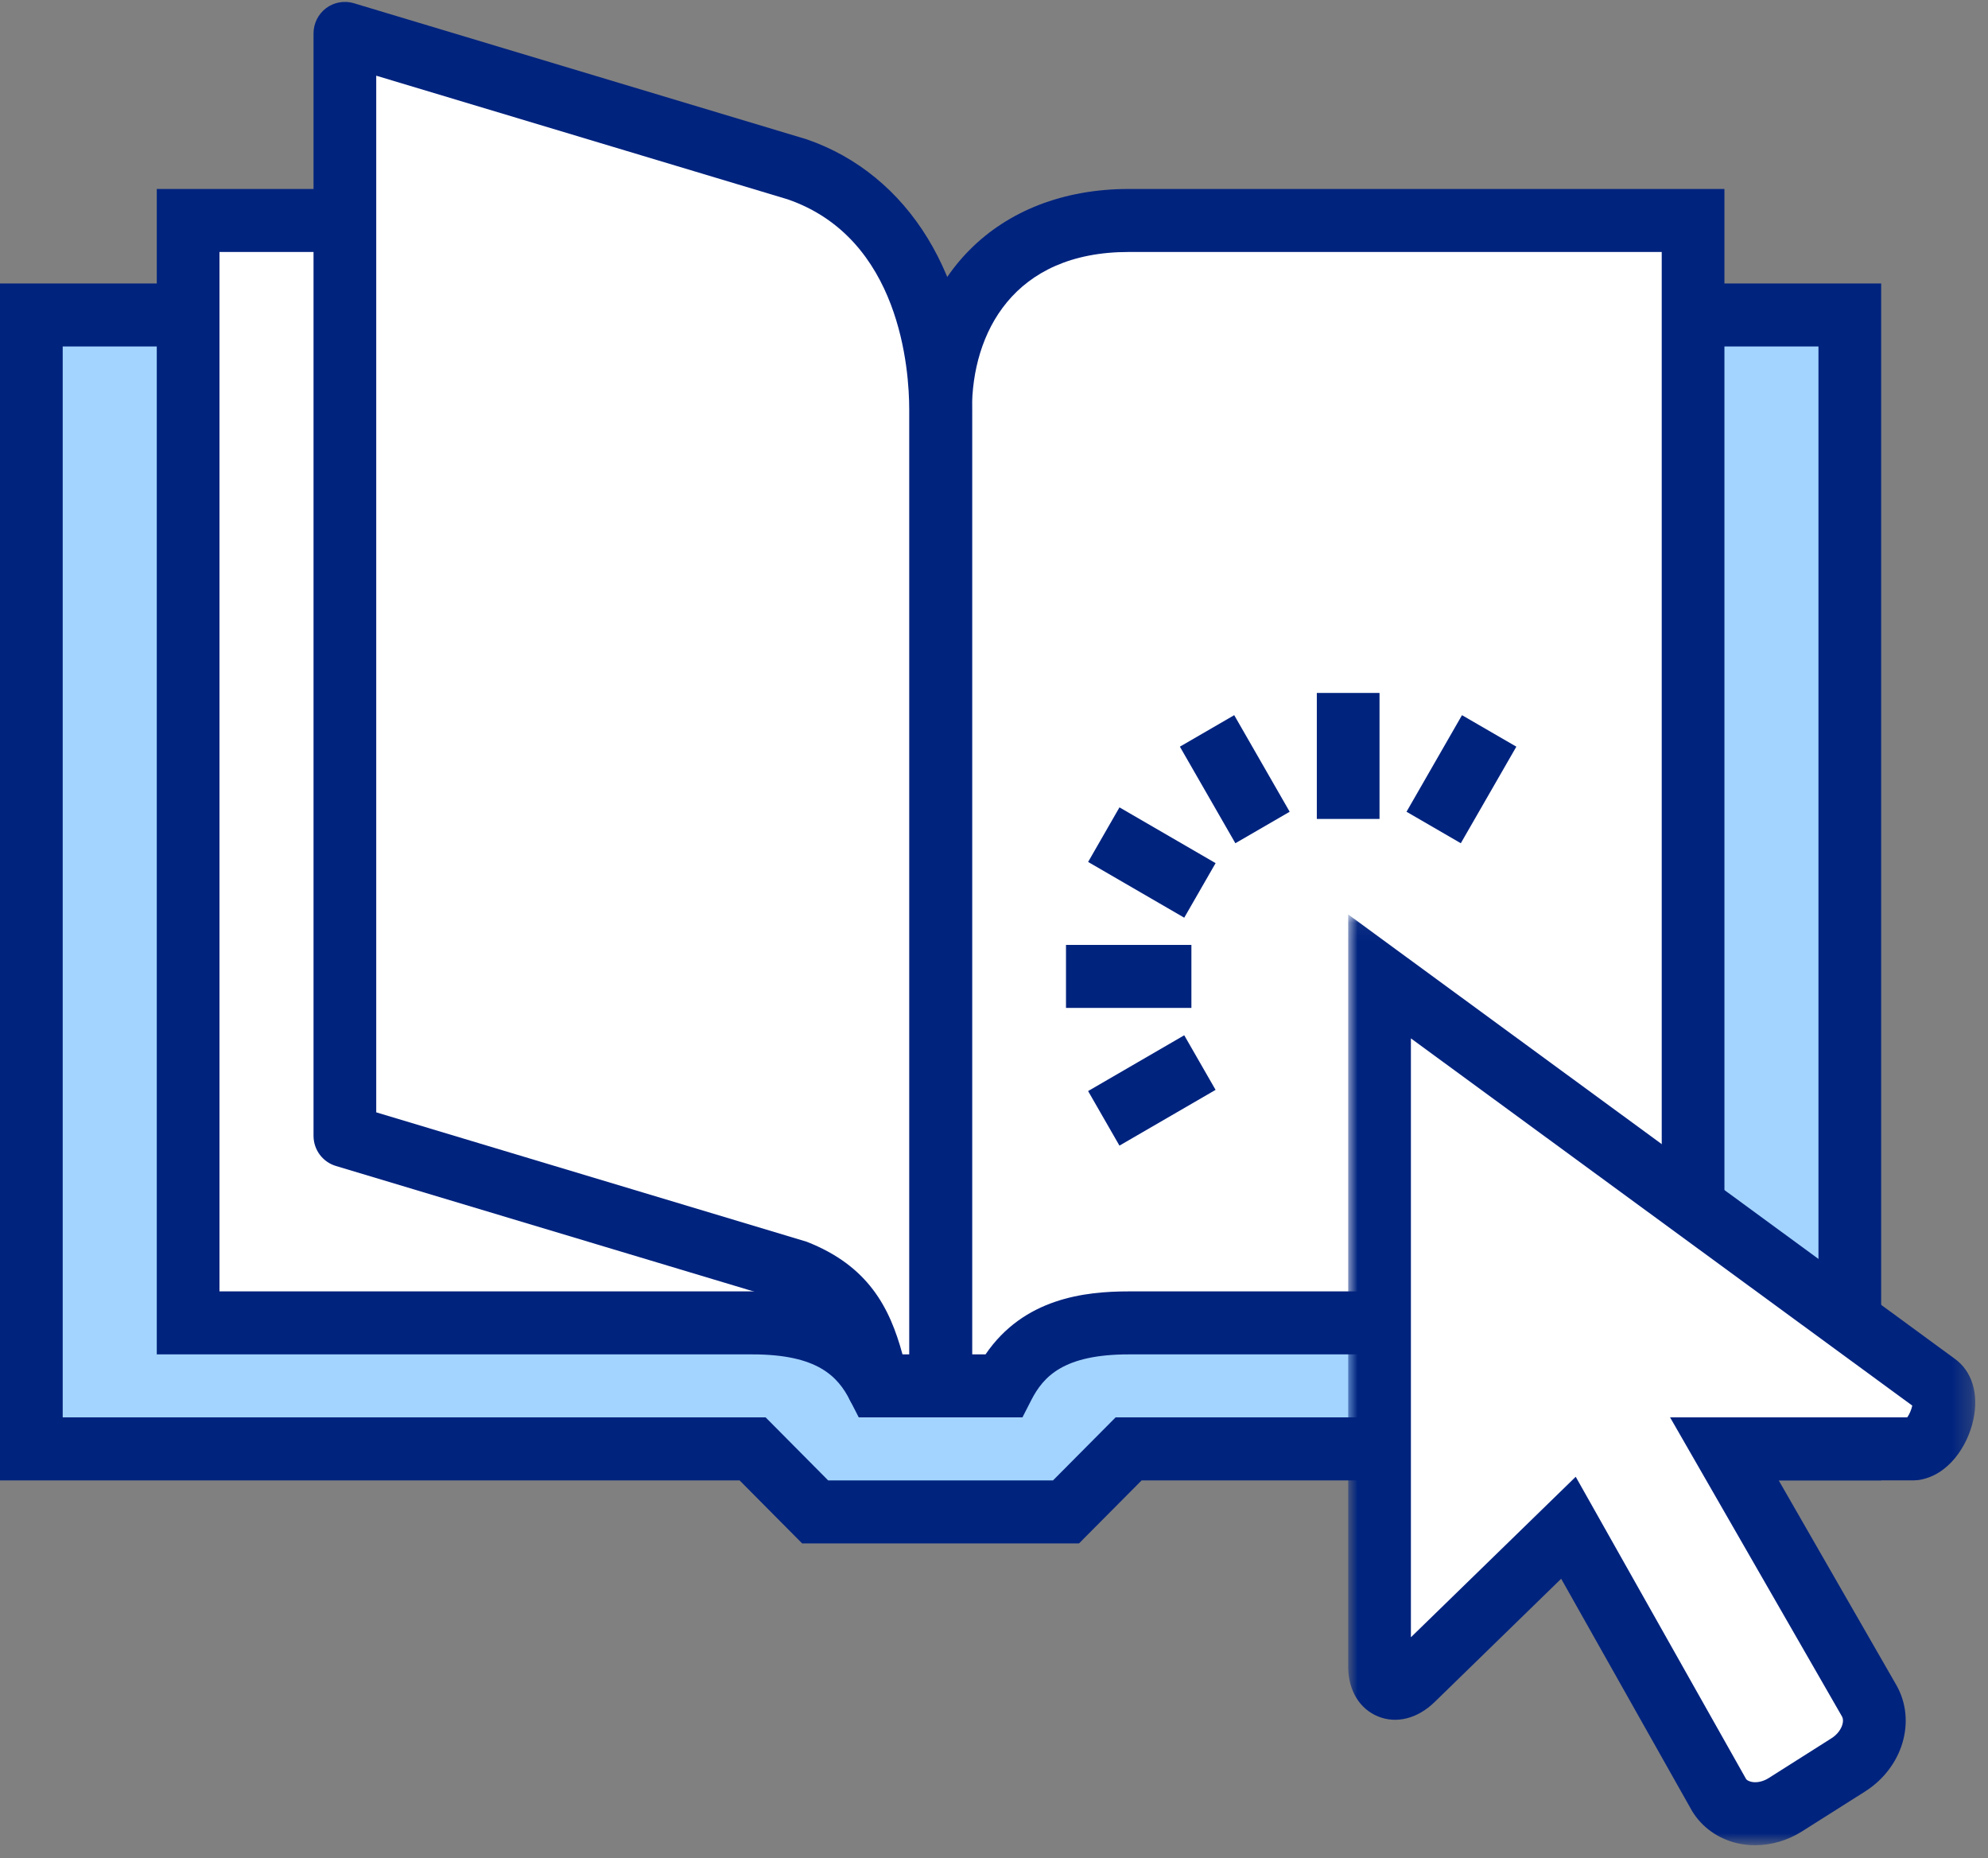
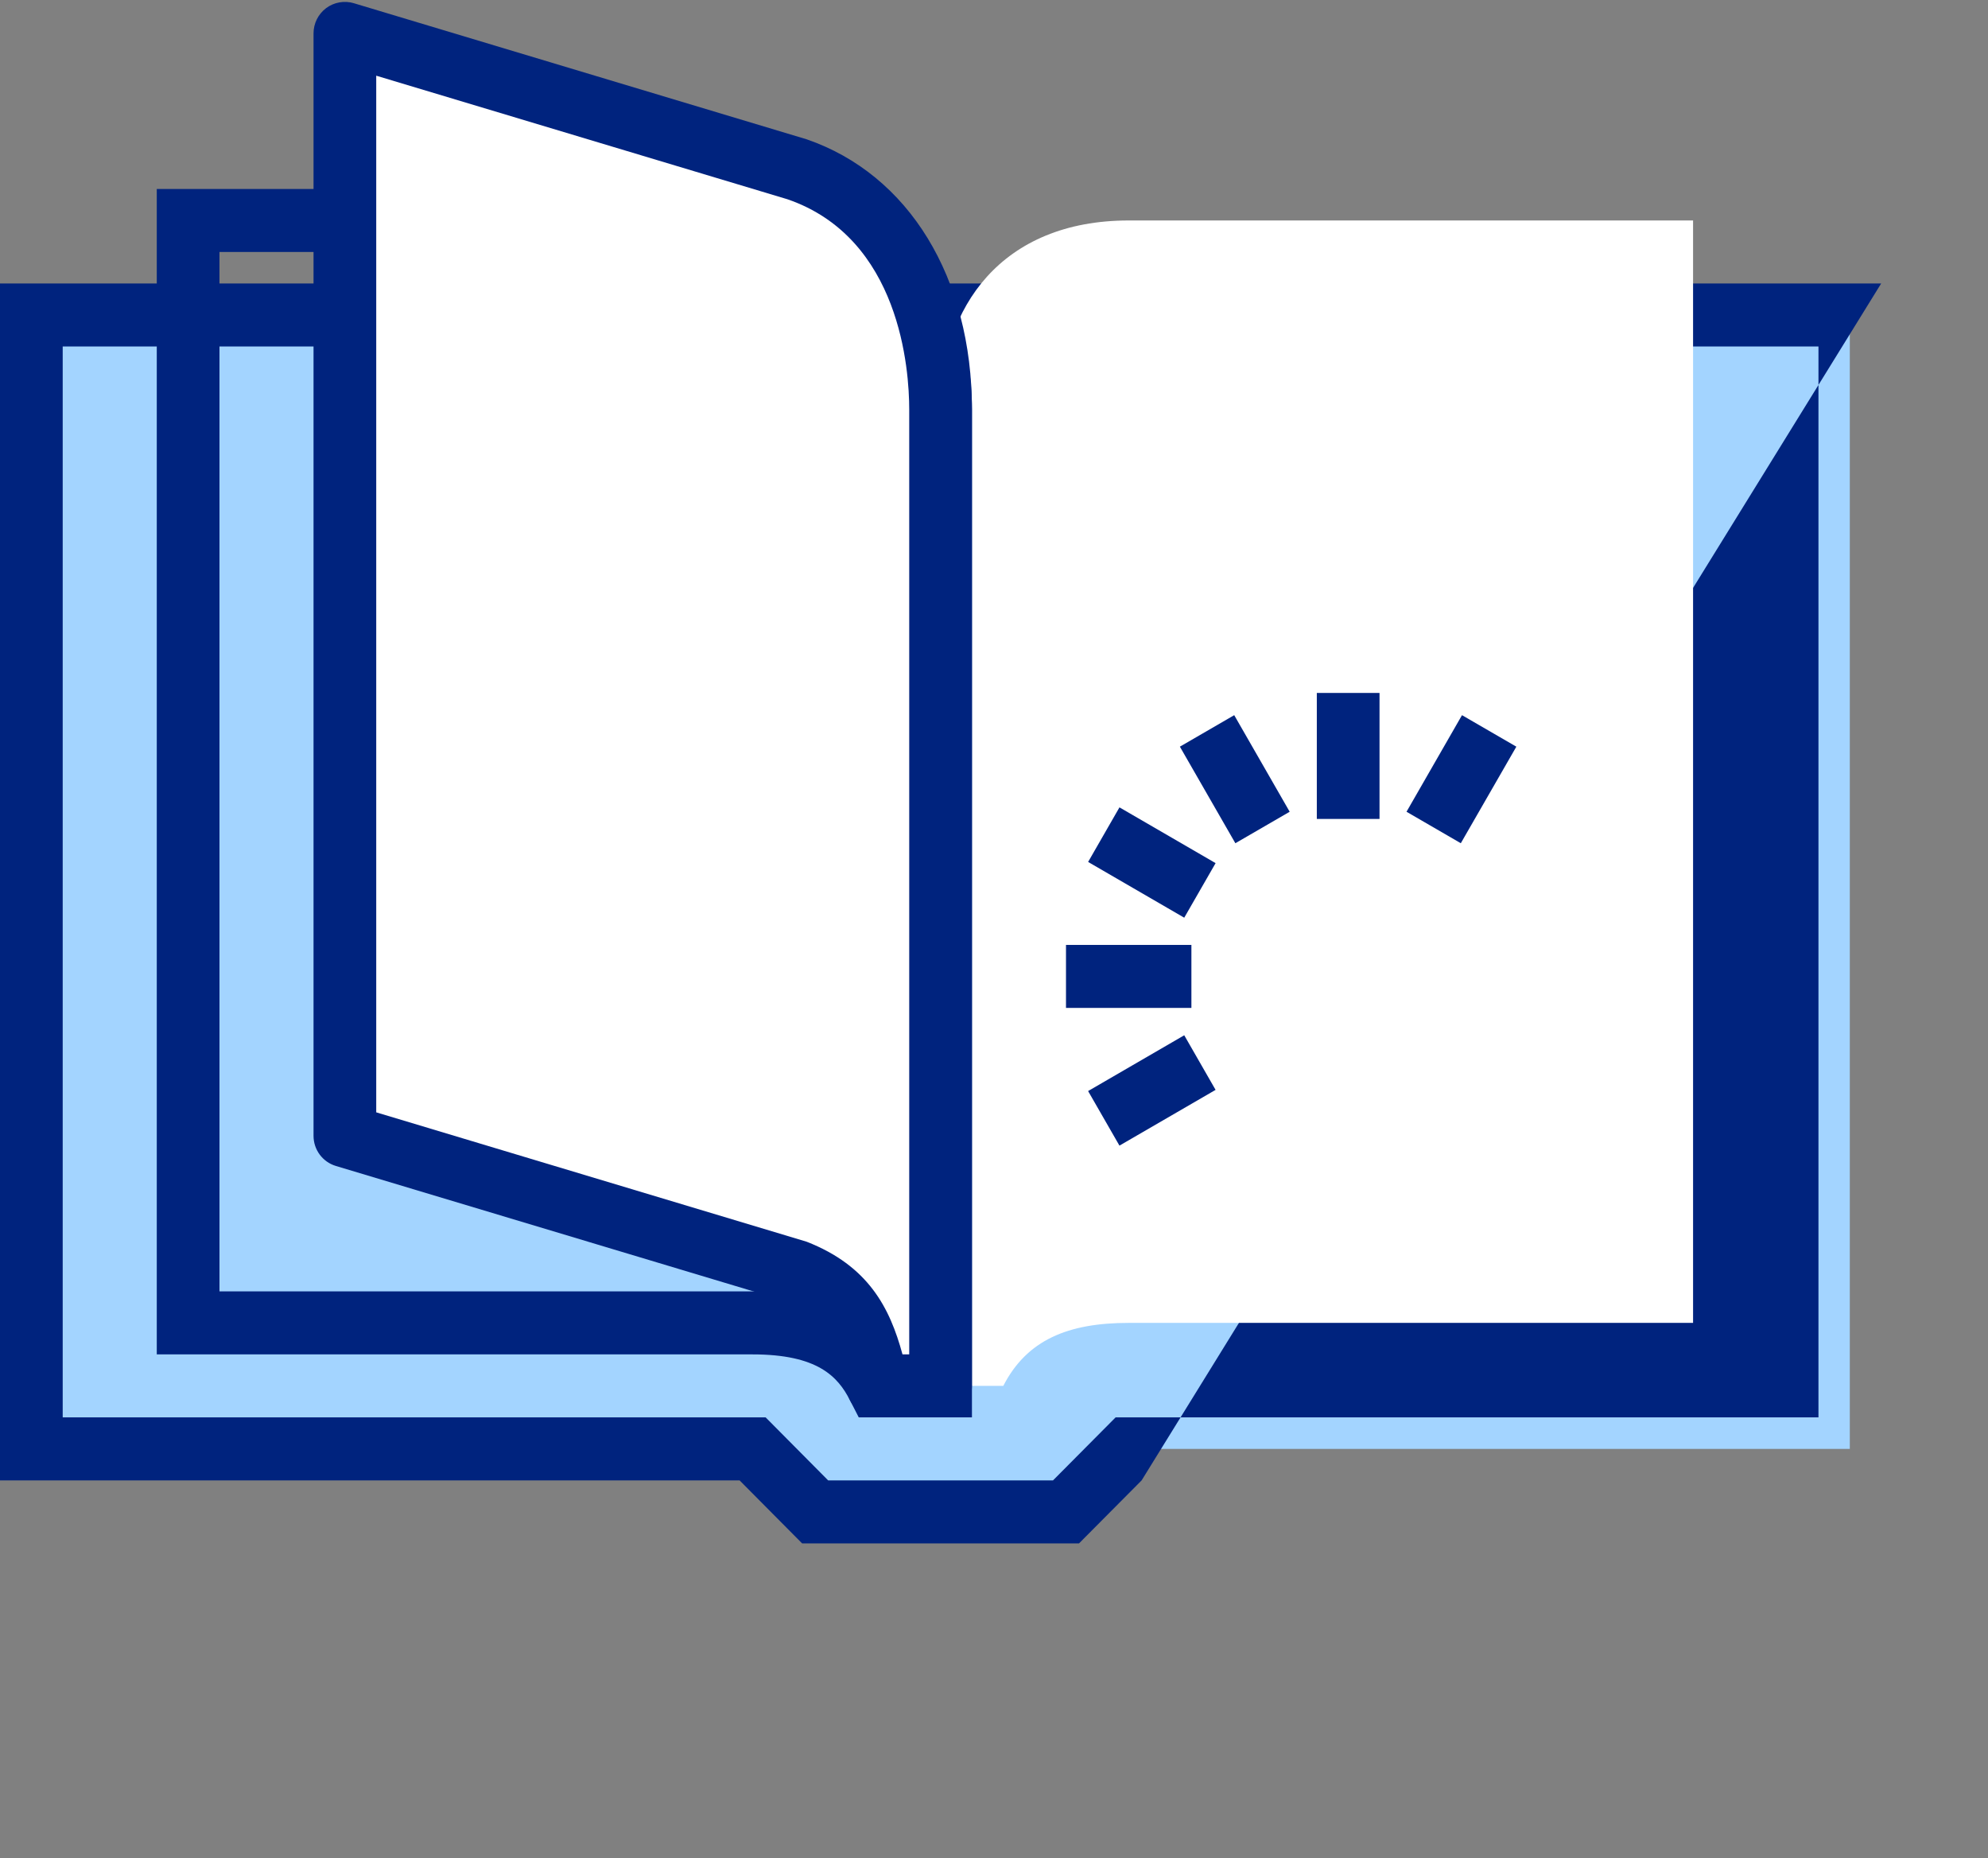
<svg xmlns="http://www.w3.org/2000/svg" xmlns:xlink="http://www.w3.org/1999/xlink" width="107px" height="100px" viewBox="0 0 107 100" version="1.1">
  <rect x="0" y="0" width="107" height="100" fill="#808080" stroke="none" />
  <title>Page 1</title>
  <desc>Created with Sketch.</desc>
  <defs>
-     <polygon id="path-1" points="33.75 50.141 33.75 0.056 0.001 0.056 0.001 50.141 33.75 50.141" />
-   </defs>
+     </defs>
  <g id="TU-HIJO-EN-ARCANGEL" stroke="none" stroke-width="1" fill="none" fill-rule="evenodd">
    <g id="Desktop---HOME---Colegio-Arcángel" transform="translate(-1413, -727)">
      <g id="Page-1" transform="translate(1413, 727)">
        <polygon id="Fill-4" fill="#A3D4FF" points="99.562 77.966 60.745 77.966 57.375 81.356 43.873 81.356 40.508 77.966 1.688 77.966 1.688 16.949 99.562 16.949" />
-         <path d="M0,15.254 L0,79.662 L39.808,79.662 L43.173,83.052 L58.075,83.052 L61.445,79.662 L101.25,79.662 L101.25,15.254 L0,15.254 Z M3.375,18.645 L97.875,18.645 L97.875,76.271 L60.045,76.271 L56.675,79.662 L44.574,79.662 L41.209,76.271 L3.375,76.271 L3.375,18.645 Z" id="Fill-5" fill="#00237E" />
+         <path d="M0,15.254 L0,79.662 L39.808,79.662 L43.173,83.052 L58.075,83.052 L61.445,79.662 L101.25,15.254 L0,15.254 Z M3.375,18.645 L97.875,18.645 L97.875,76.271 L60.045,76.271 L56.675,79.662 L44.574,79.662 L41.209,76.271 L3.375,76.271 L3.375,18.645 Z" id="Fill-5" fill="#00237E" />
        <g id="Group-19" transform="translate(8.438, 10.169)">
          <path d="M45.562,64.407 L42.188,64.407 L42.188,11.864 C42.188,6.356 45.483,1.695 52.312,1.695 L82.688,1.695 L82.688,61.017 L52.312,61.017 C49.044,61.017 46.828,61.936 45.562,64.407" id="Fill-6" fill="#FFFFFF" />
-           <path d="M46.593,66.102 L40.501,66.102 L40.501,11.864 C40.501,4.768 45.248,0 52.313,0 L84.376,0 L84.376,62.712 L52.313,62.712 C48.81,62.712 47.72,63.898 47.063,65.183 L46.593,66.102 Z M43.876,62.712 L44.606,62.712 C46.662,59.695 49.939,59.322 52.313,59.322 L81.001,59.322 L81.001,3.39 L52.313,3.39 C46.091,3.39 43.876,7.768 43.876,11.864 L43.876,62.712 Z" id="Fill-8" fill="#00237E" />
-           <path d="M38.812,64.407 L42.188,64.407 L42.188,11.864 C42.188,6.356 38.892,1.695 32.062,1.695 L1.688,1.695 L1.688,61.017 L32.062,61.017 C35.331,61.017 37.547,61.936 38.812,64.407" id="Fill-10" fill="#FFFFFF" />
          <path d="M43.875,66.102 L37.783,66.102 L37.311,65.183 C36.656,63.898 35.564,62.712 32.062,62.712 L0,62.712 L0,0 L32.062,0 C39.126,0 43.875,4.768 43.875,11.864 L43.875,66.102 Z M39.768,62.712 L40.5,62.712 L40.5,11.864 C40.5,7.768 38.283,3.39 32.062,3.39 L3.375,3.39 L3.375,59.322 L32.062,59.322 C34.435,59.322 37.714,59.695 39.768,62.712 L39.768,62.712 Z" id="Fill-12" fill="#00237E" />
-           <path d="M95.769,64.311 L65.812,42.373 L65.812,79.56 C65.834,80.685 66.71,81.073 67.606,80.201 L75.979,72.039 L84.074,86.401 C84.758,87.519 86.357,87.763 87.65,86.948 L91.035,84.806 C92.303,84.004 92.805,82.473 92.169,81.356 L84.375,67.797 L94.574,67.797 C95.867,67.599 96.749,64.967 95.769,64.311" id="Fill-14" fill="#FFFFFF" />
          <g id="Group-18" transform="translate(64.125, 38.983)">
            <mask id="mask-2" fill="white">
              <use xlink:href="#path-1" />
            </mask>
            <g id="Clip-17" />
-             <path d="M21.905,50.141 C21.576,50.141 21.246,50.105 20.929,50.031 C19.902,49.788 19.043,49.175 18.511,48.303 L11.464,35.802 L4.655,42.434 C3.735,43.331 2.593,43.62 1.597,43.207 C0.622,42.803 0.023,41.832 0.001,40.608 L0.001,0.056 L32.617,23.942 C33.572,24.607 33.957,25.842 33.645,27.259 C33.329,28.692 32.296,30.246 30.703,30.49 L30.448,30.508 L23.172,30.508 L29.505,41.525 C30.599,43.449 29.853,45.963 27.811,47.256 L24.424,49.398 C23.653,49.886 22.772,50.141 21.905,50.141 L21.905,50.141 Z M12.247,30.314 L21.419,46.583 C21.447,46.629 21.552,46.695 21.697,46.729 C21.984,46.793 22.326,46.72 22.627,46.531 L26.012,44.386 C26.53,44.059 26.739,43.497 26.579,43.214 L17.326,27.119 L30.089,27.119 C30.204,26.968 30.318,26.695 30.361,26.485 L3.376,6.724 L3.376,38.951 L12.247,30.314 Z" id="Fill-16" fill="#00237E" mask="url(#mask-2)" />
          </g>
        </g>
        <polygon id="Fill-20" fill="#00237E" points="70.875 44.068 74.25 44.068 74.25 37.288 70.875 37.288" />
        <polygon id="Fill-21" fill="#00237E" points="66.491 45.375 63.505 40.179 66.429 38.484 69.414 43.681" />
        <polygon id="Fill-22" fill="#00237E" points="63.739 49.382 58.566 46.382 60.253 43.445 65.427 46.446" />
        <polygon id="Fill-23" fill="#00237E" points="57.375 54.237 64.125 54.237 64.125 50.847 57.375 50.847" />
        <polygon id="Fill-24" fill="#00237E" points="78.625 45.375 75.703 43.681 78.689 38.484 81.614 40.179" />
        <polygon id="Fill-25" fill="#00237E" points="60.252 61.647 58.565 58.711 63.739 55.709 65.426 58.647" />
        <g id="Group-30" transform="translate(16.875, 0)">
          <path d="M30.375,74.576 L33.75,74.576 L33.75,22.034 C33.75,16.525 31.433,10.971 26.053,9.119 L1.688,1.797 L1.688,61.119 L26.053,68.441 C29.005,69.597 29.742,71.717 30.375,74.576" id="Fill-26" fill="#FFFFFF" />
          <path d="M33.75,76.271 L30.375,76.271 C29.584,76.271 28.9,75.719 28.726,74.944 C28.105,72.136 27.513,70.832 25.441,70.02 L1.205,62.742 C0.489,62.529 0,61.868 0,61.119 L0,1.797 C0,1.261 0.251,0.758 0.678,0.437 C1.105,0.119 1.661,0.02 2.17,0.173 L26.538,7.495 C32.051,9.392 35.438,14.956 35.438,22.034 L35.438,74.576 C35.438,75.512 34.683,76.271 33.75,76.271 M31.7,72.881 L32.062,72.881 L32.062,22.034 C32.062,19.91 31.59,12.815 25.507,10.722 L3.375,4.073 L3.375,59.856 L26.538,66.817 C29.862,68.115 31.018,70.369 31.7,72.881" id="Fill-28" fill="#00237E" />
        </g>
      </g>
    </g>
  </g>
</svg>